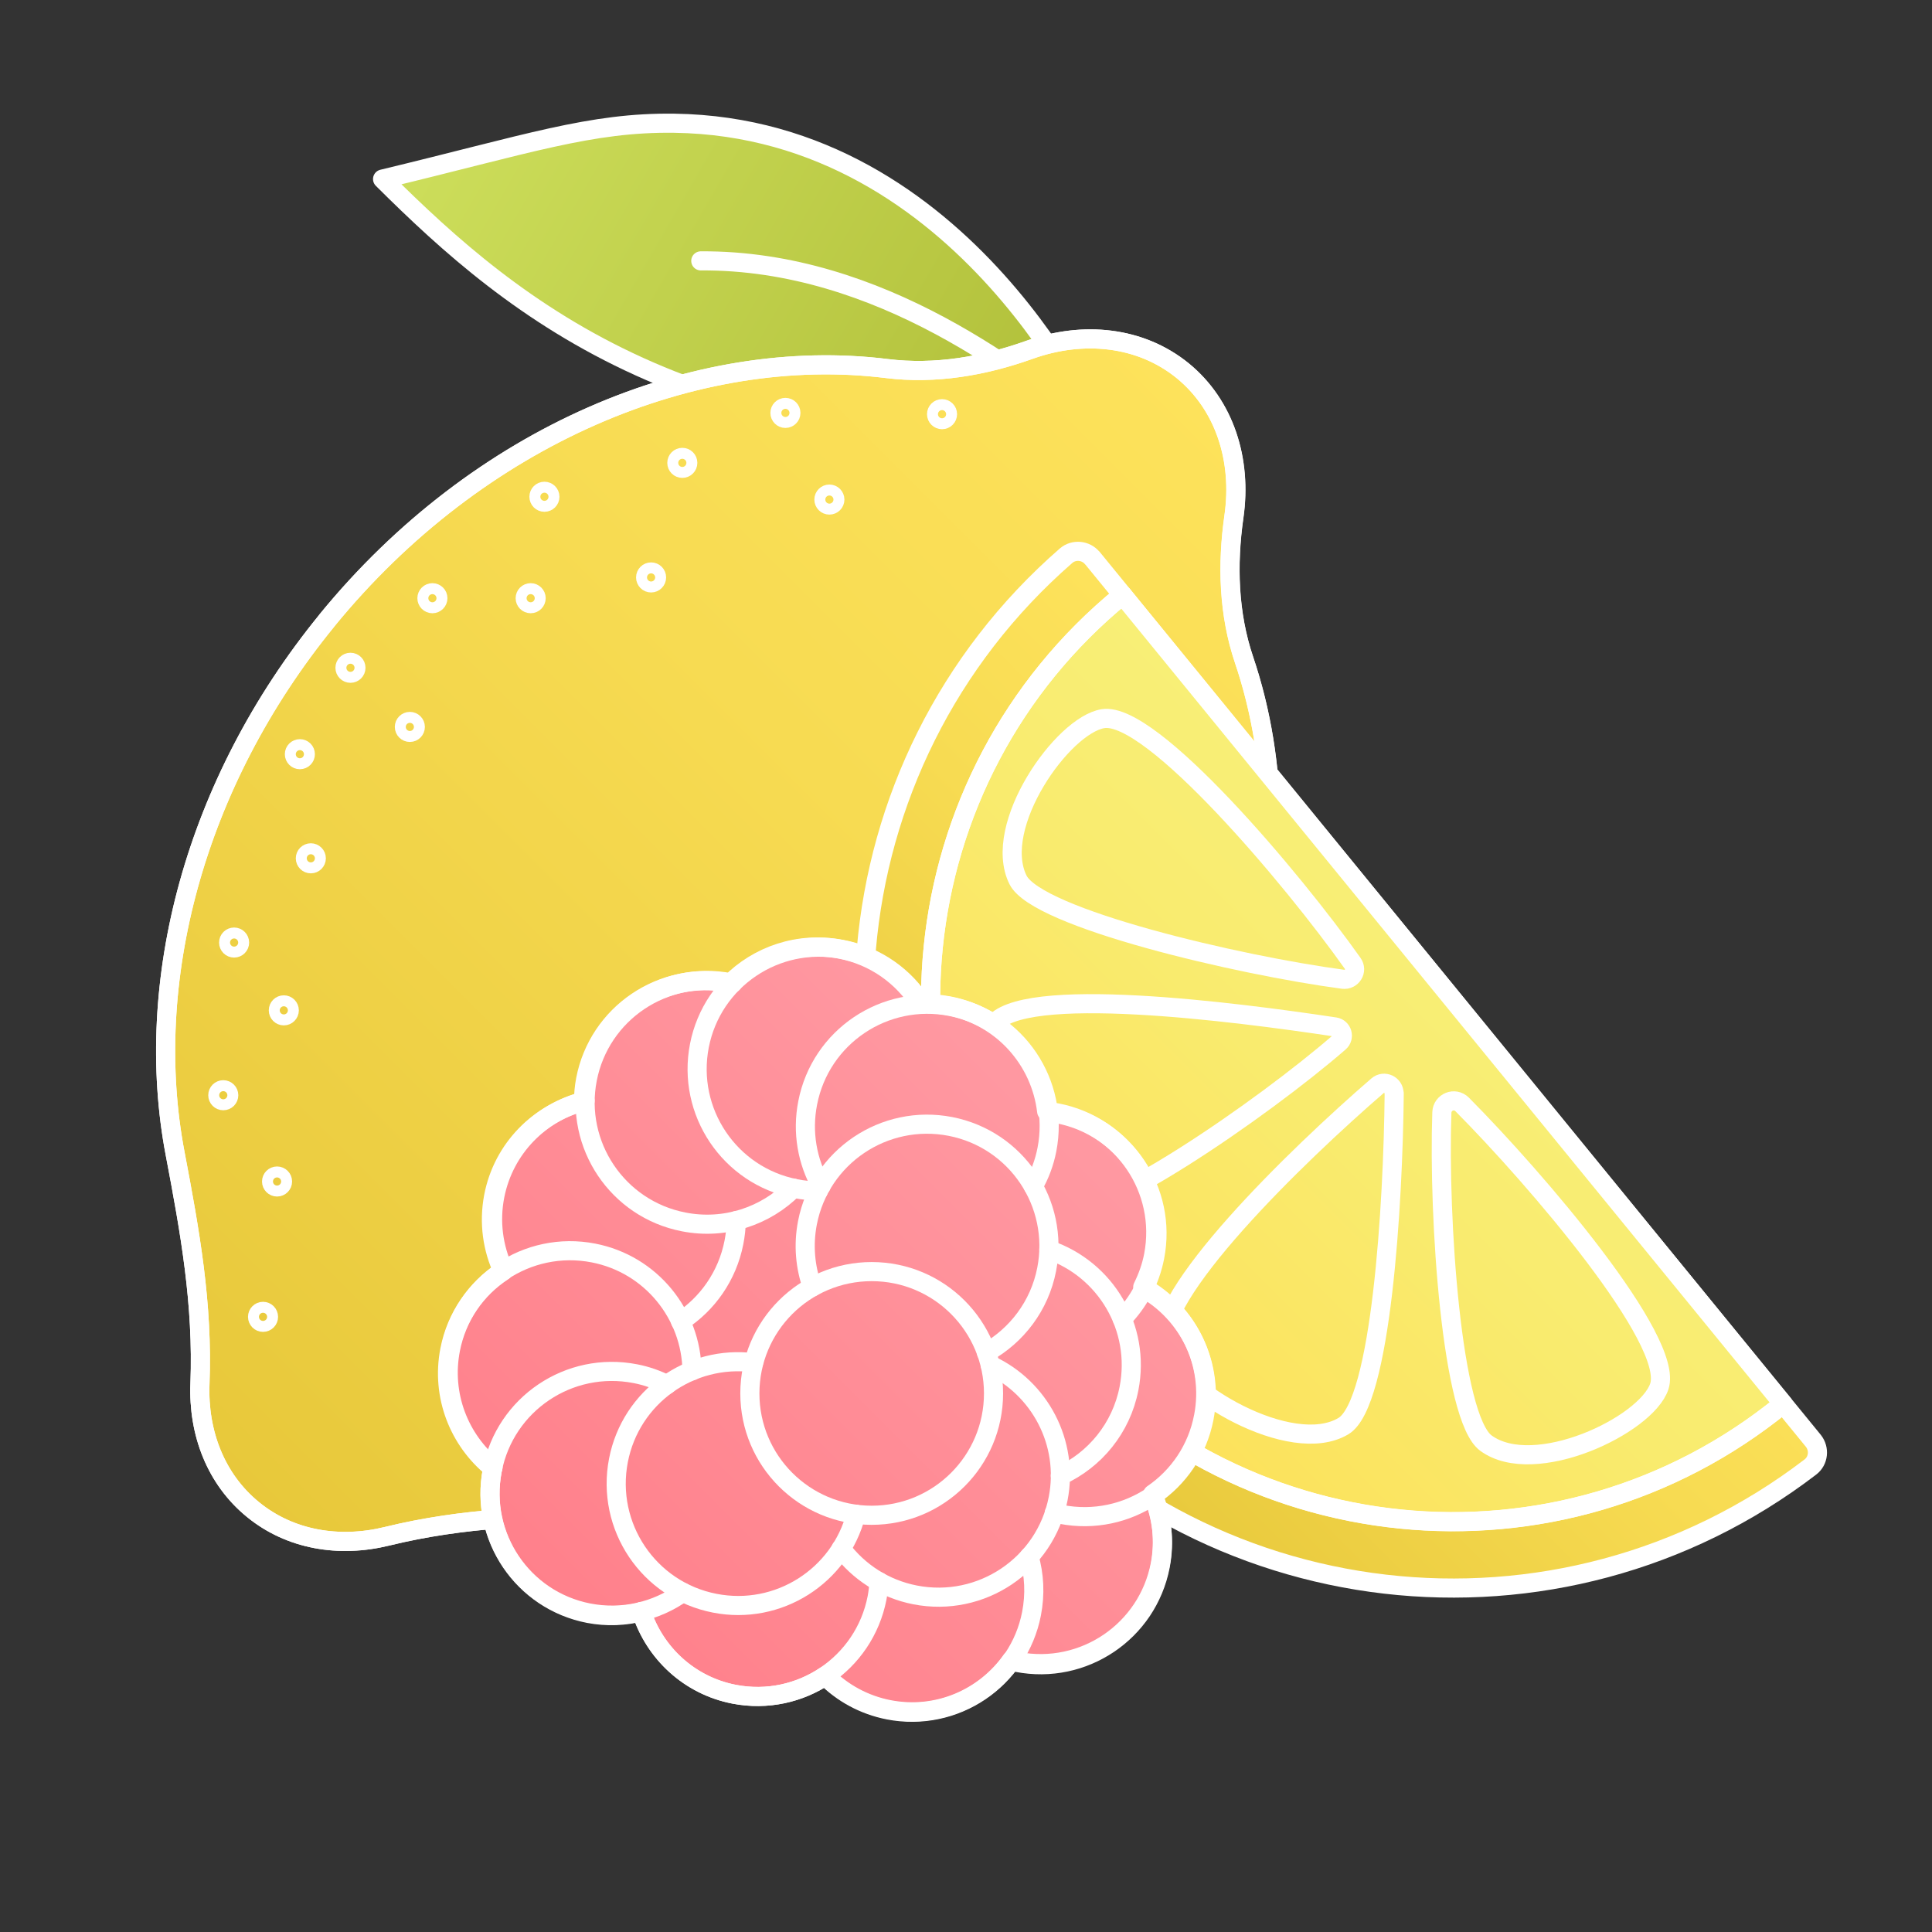
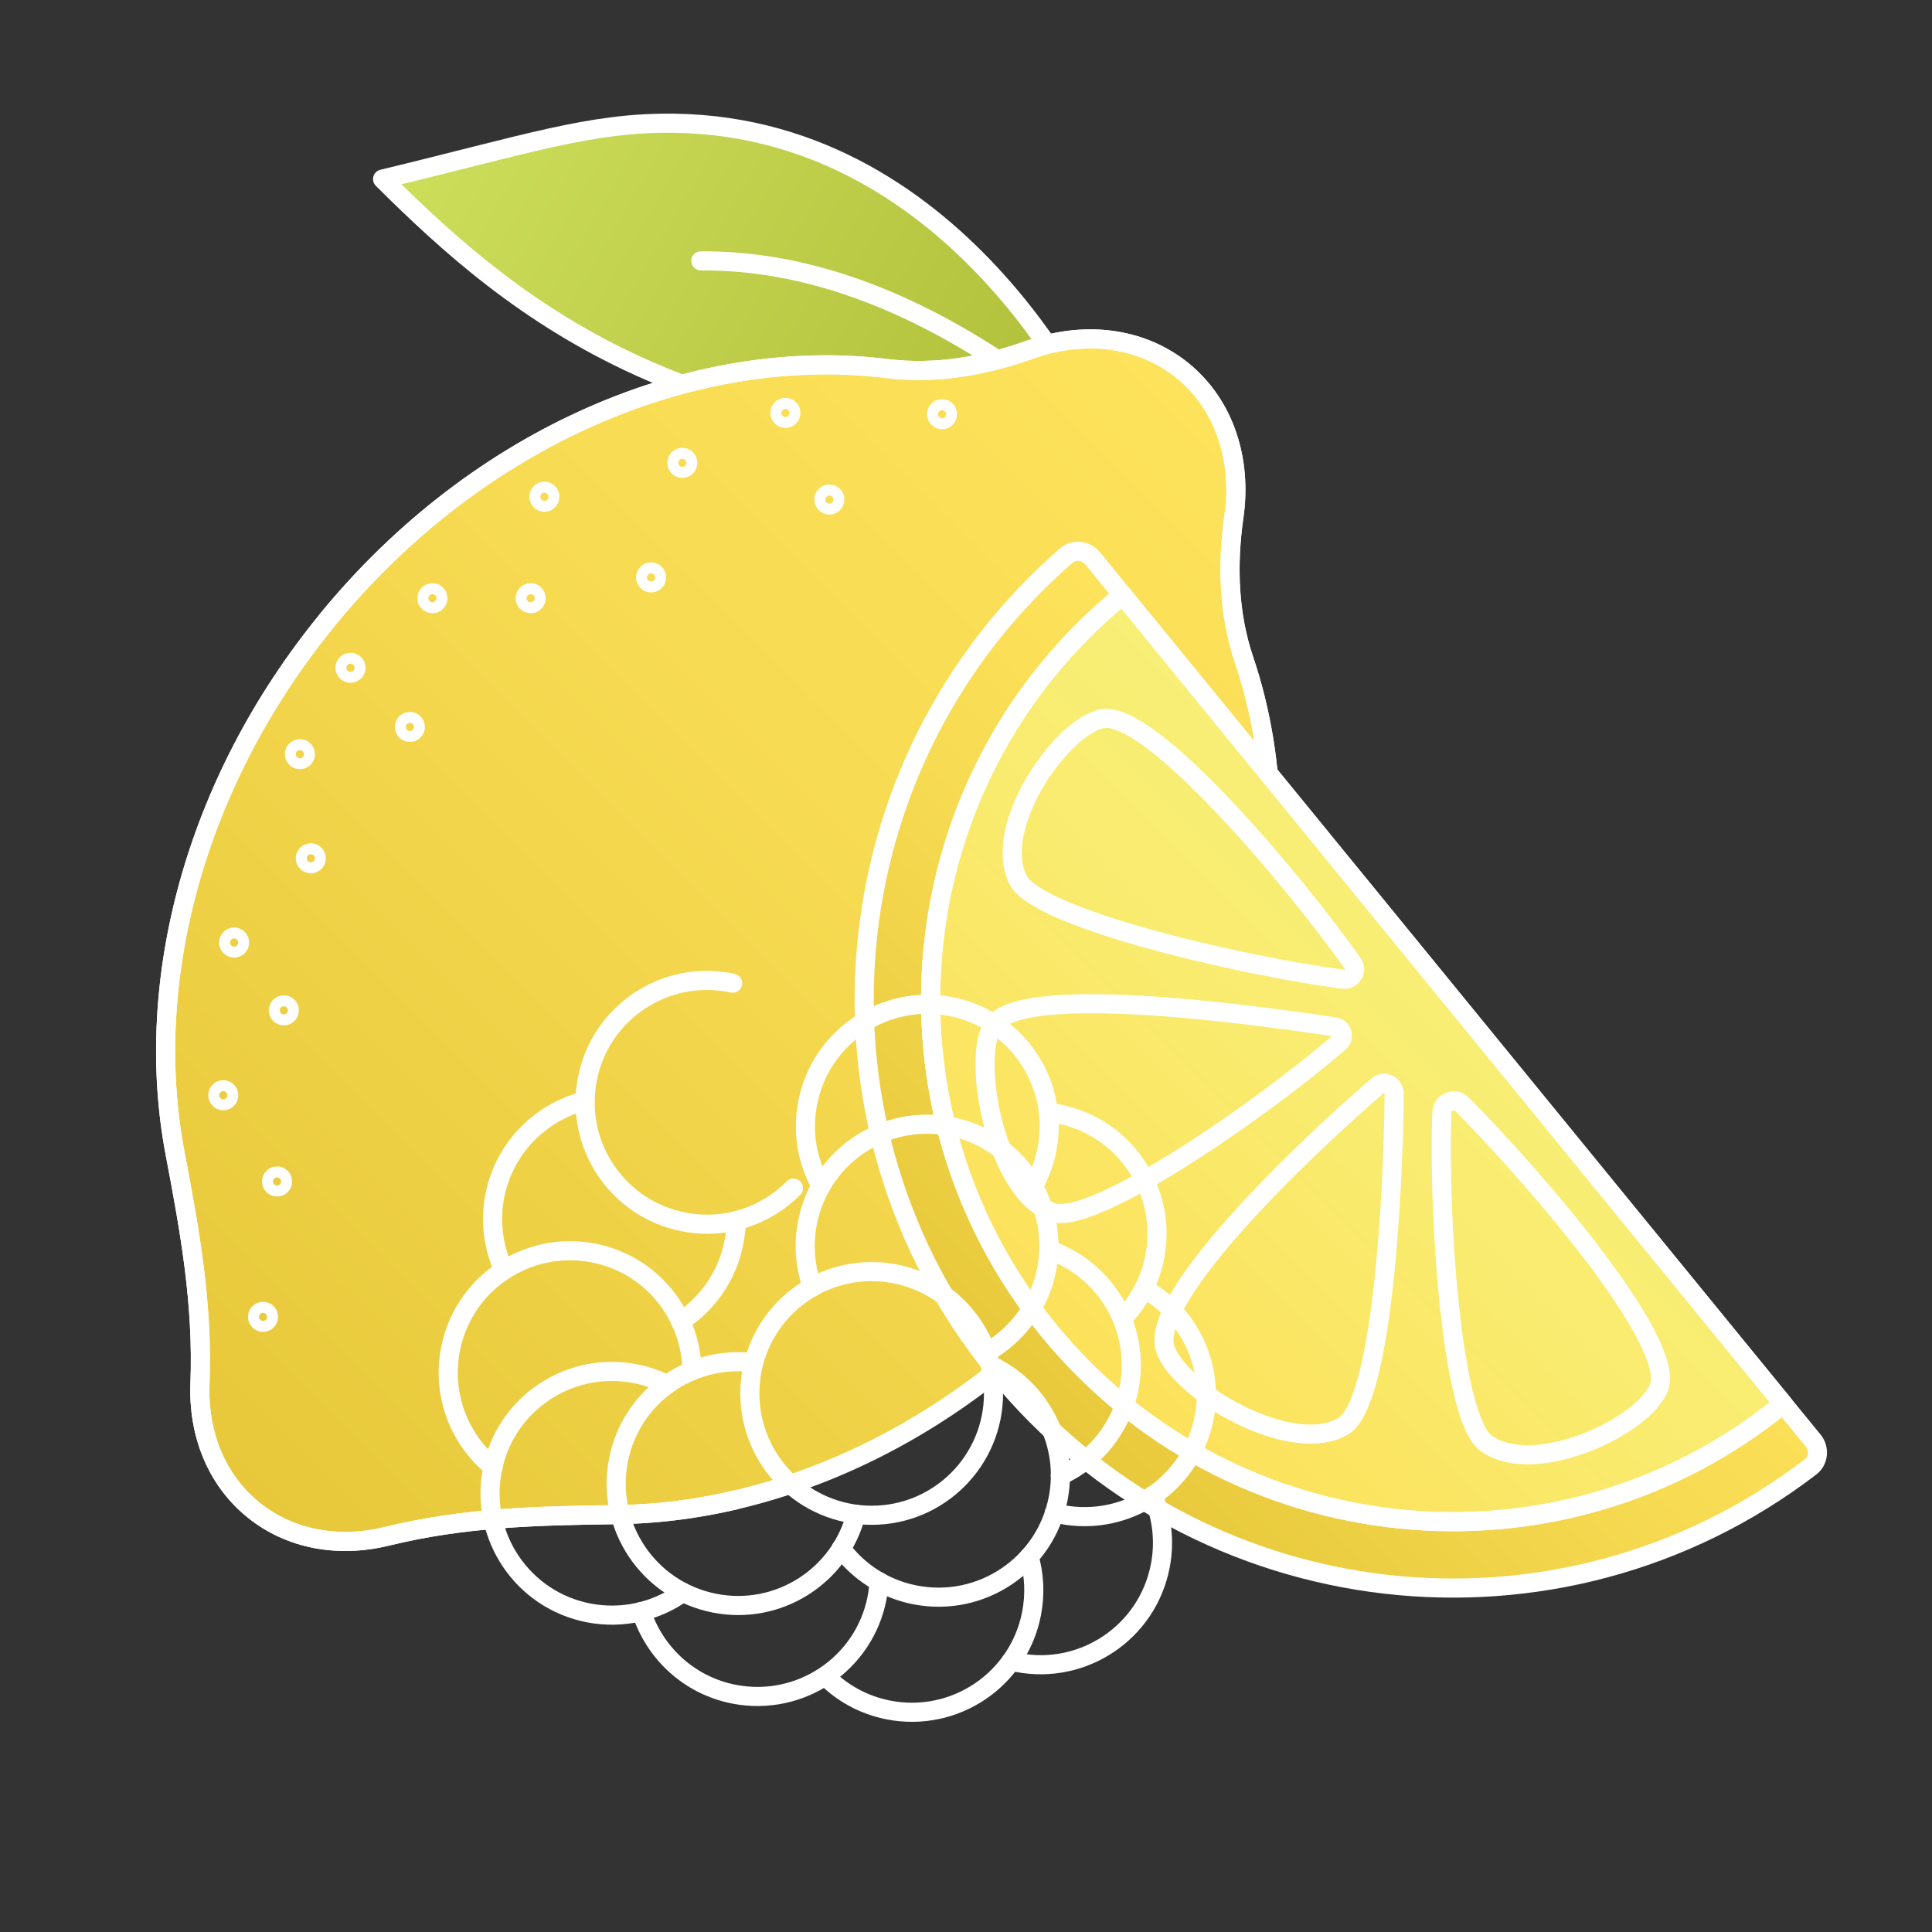
<svg xmlns="http://www.w3.org/2000/svg" xmlns:xlink="http://www.w3.org/1999/xlink" viewBox="0 0 151.6 151.6" data-name="Layer 1" id="Layer_1">
  <rect x="0" y="0" width="151.6" height="151.6" fill="#333333" stroke="none" />
  <defs>
    <style>
      .cls-1 {
        fill: none;
      }

      .cls-1, .cls-2, .cls-3, .cls-4, .cls-5, .cls-6 {
        stroke: #fff;
        stroke-linecap: round;
        stroke-linejoin: round;
        stroke-width: 1.5px;
      }

      .cls-2 {
        fill: url(#linear-gradient-2);
      }

      .cls-3 {
        fill: url(#linear-gradient-4);
      }

      .cls-4 {
        fill: url(#linear-gradient-5);
      }

      .cls-5 {
        fill: url(#linear-gradient-3);
      }

      .cls-6 {
        fill: url(#linear-gradient);
      }
    </style>
    <linearGradient gradientUnits="userSpaceOnUse" y2="8.24" x2="36.29" y1="37.63" x1="87.2" id="linear-gradient">
      <stop stop-color="#aebc36" offset="0" />
      <stop stop-color="#ccdd5a" offset="1" />
    </linearGradient>
    <linearGradient gradientUnits="userSpaceOnUse" gradientTransform="translate(3841.11 -1232.75) rotate(23.99)" y2="2678.83" x2="-2906.07" y1="2786.07" x1="-2947.26" id="linear-gradient-2">
      <stop stop-color="#e8c83a" offset="0" />
      <stop stop-color="#e9ca3d" offset=".07" />
      <stop stop-color="#f7db52" offset=".63" />
      <stop stop-color="#fde25b" offset="1" />
    </linearGradient>
    <linearGradient xlink:href="#linear-gradient-2" gradientTransform="translate(9416.85 21534.91) rotate(-73.21) scale(1 -1)" y2="15103.36" x2="17857.71" y1="15127.32" x1="17813.05" id="linear-gradient-3" />
    <linearGradient gradientUnits="userSpaceOnUse" y2="75.45" x2="116.83" y1="107.33" x1="84.95" id="linear-gradient-4">
      <stop stop-color="#fce15a" offset="0" />
      <stop stop-color="#f9eb6e" offset=".6" />
      <stop stop-color="#f8ef77" offset="1" />
    </linearGradient>
    <linearGradient gradientUnits="userSpaceOnUse" gradientTransform="translate(975.7 -538.72) rotate(6)" y2="715.51" x2="-820.33" y1="759.83" x1="-856.22" id="linear-gradient-5">
      <stop stop-color="#ff808b" offset="0" />
      <stop stop-color="#ff99a2" offset="1" />
    </linearGradient>
  </defs>
  <path d="M54.99,20.47c14.1-.09,25.48,9.08,31.3,13.68-31.67,2.12-45.91-9.78-56.27-20.1,11.39-2.74,16.34-4.47,22.89-4.38,22.97.32,33.38,24.49,33.38,24.49" class="cls-6" />
  <g>
    <g>
      <path d="M25.65,48.68c11.88-14.55,28.95-21.62,43.94-19.76,3.79.47,7.61-.19,11.21-1.48,4.2-1.5,8.69-1.04,12,1.65,3.3,2.7,4.65,7.01,4.02,11.43-.54,3.78-.43,7.65.8,11.28,4.83,14.31,1.31,32.45-10.57,47-10.49,12.85-25.02,19.86-38.6,20.05-6.26.08-12.01.21-18.09,1.7-3.75.92-7.6.28-10.51-2.1-2.92-2.38-4.31-6.02-4.16-9.88.24-6.26-.78-11.91-1.95-18.06-2.54-13.34,1.43-28.98,11.92-41.83Z" class="cls-2" />
      <g>
        <circle r=".43" cy="52.4" cx="27.5" class="cls-1" />
        <circle r=".43" cy="103.33" cx="20.64" class="cls-1" />
        <circle r=".43" cy="67.35" cx="24.39" class="cls-1" />
        <circle r=".43" cy="92.71" cx="21.74" class="cls-1" />
        <circle r=".43" cy="79.28" cx="22.27" class="cls-1" />
        <circle r=".43" cy="59.18" cx="23.53" class="cls-1" />
        <circle r=".43" cy="46.94" cx="33.93" class="cls-1" />
        <circle r=".43" cy="57.04" cx="32.16" class="cls-1" />
        <circle r=".43" cy="46.94" cx="41.64" class="cls-1" />
        <circle r=".43" cy="73.96" cx="18.37" class="cls-1" />
        <circle r=".43" cy="85.94" cx="17.52" class="cls-1" />
        <circle r=".43" cy="38.98" cx="42.72" class="cls-1" />
        <circle r=".43" cy="45.31" cx="51.09" class="cls-1" />
        <circle r=".43" cy="36.32" cx="53.54" class="cls-1" />
        <circle r=".43" cy="39.2" cx="65.08" class="cls-1" />
        <circle r=".43" cy="32.5" cx="73.92" class="cls-1" />
        <circle r=".43" cy="32.4" cx="61.63" class="cls-1" />
      </g>
      <path d="M57.71,117.7c-3.1.72-6.2,1.11-9.26,1.15-6.26.08-12.01.21-18.09,1.7-3.75.92-7.6.28-10.51-2.1-2.92-2.38-4.31-6.02-4.16-9.88.24-6.26-.78-11.91-1.95-18.06-2.54-13.34,1.43-28.98,11.92-41.83,11.88-14.55,28.95-21.62,43.94-19.76,3.79.47,7.61-.19,11.21-1.48,4.2-1.5,8.69-1.04,12,1.65,3.3,2.7,4.65,7.01,4.02,11.43-.54,3.78-.43,7.65.8,11.28,2.71,8.04,2.79,17.29.23,26.43" class="cls-1" />
    </g>
    <g>
      <path d="M85.71,43.79c-.51-.62-1.44-.71-2.05-.19-18.74,16.31-21.26,44.66-5.43,64.04,15.82,19.38,44.11,22.57,63.83,7.47.64-.49.73-1.42.23-2.05l-56.58-69.28Z" class="cls-5" />
      <path d="M139.91,110.16c-17.53,14.31-43.33,11.71-57.65-5.82-14.31-17.53-11.71-43.33,5.82-57.65l51.83,63.46Z" class="cls-3" />
      <path d="M88.08,46.7c-17.53,14.31-20.13,40.12-5.82,57.65,14.31,17.53,40.12,20.13,57.65,5.82" class="cls-1" />
      <path d="M109.39,85.8c0-.68-.78-1.05-1.29-.61-6.29,5.43-17.82,16.6-16.69,20.56.94,3.29,9.91,8.62,14.01,6.15,2.96-1.78,3.9-17.41,3.98-26.1Z" class="cls-1" />
      <path d="M105.09,81.79c.45-.39.24-1.12-.34-1.21-7.77-1.17-24.78-3.38-26.85-.11-1.71,2.69.29,13.22,4.72,14.67,3.22,1.05,16.46-8.14,22.47-13.35Z" class="cls-1" />
      <path d="M105.38,76.84c.7.09,1.17-.68.76-1.25-4.71-6.65-15.78-19.79-19.58-19.2-3.18.5-8.77,8.43-6.68,12.65,1.5,3.02,17.32,6.71,25.5,7.8Z" class="cls-1" />
      <path d="M113.14,87.29c.03-.82,1.01-1.21,1.59-.63,5.8,5.84,16.69,18.54,15.47,22.14-1.03,3.05-9.8,7.22-13.6,4.44-2.69-1.96-3.75-17.65-3.46-25.95Z" class="cls-1" />
    </g>
    <g>
-       <path d="M94.44,111.15c.8-4.17-1.24-8.22-4.77-10.16.38-.77.68-1.59.85-2.48.99-5.18-2.4-10.19-7.59-11.19-.27-.05-.54-.08-.8-.11-.47-4.04-3.49-7.48-7.7-8.29-.75-.14-1.5-.19-2.23-.15-1.36-2.16-3.57-3.77-6.27-4.29-3.26-.62-6.45.49-8.62,2.69-.06-.01-.11-.03-.17-.04-5.18-.99-10.19,2.4-11.19,7.59-.11.58-.16,1.15-.16,1.72-3.49.88-6.34,3.69-7.06,7.46-.39,2.06-.09,4.09.74,5.85-2.1,1.37-3.67,3.55-4.18,6.21-.69,3.59.73,7.09,3.38,9.24-.02.07-.04.14-.05.22-.99,5.18,2.4,10.19,7.59,11.19,1.42.27,2.82.2,4.13-.13,1.04,3.22,3.75,5.79,7.3,6.47,2.58.49,5.12-.1,7.14-1.46,1.31,1.32,3.02,2.28,4.99,2.66,3.81.73,7.51-.91,9.61-3.89.16.04.31.08.47.11,5.18.99,10.19-2.4,11.19-7.59.37-1.94.13-3.85-.59-5.54,2.01-1.37,3.5-3.51,3.99-6.09Z" class="cls-4" />
+       <path d="M94.44,111.15Z" class="cls-4" />
      <g>
        <path d="M90.46,117.34c.72,1.7.96,3.62.58,5.56-1.01,5.18-6.03,8.56-11.22,7.55-.16-.03-.31-.07-.47-.1" class="cls-1" />
        <path d="M89.76,101.1c3.51,1.96,5.53,6.02,4.72,10.18-1.01,5.18-6.03,8.56-11.22,7.55-.18-.03-.35-.07-.53-.12" class="cls-1" />
        <path d="M80.75,122.16c.41,1.41.49,2.93.19,4.47-1.01,5.18-6.03,8.56-11.22,7.55-1.94-.38-3.63-1.32-4.93-2.63" class="cls-1" />
        <path d="M68.98,124.11c-.03.42-.08.85-.16,1.28-1.01,5.18-6.03,8.56-11.22,7.55-3.55-.69-6.25-3.27-7.28-6.49" class="cls-1" />
        <path d="M57.77,95.78c0,.56-.07,1.13-.18,1.71-.52,2.65-2.09,4.84-4.19,6.2" class="cls-1" />
        <path d="M39.54,99.68c-.82-1.77-1.11-3.8-.71-5.85.74-3.76,3.59-6.58,7.08-7.45" class="cls-1" />
        <path d="M38.69,115.12c-2.64-2.16-4.04-5.66-3.34-9.25,1.01-5.18,6.03-8.56,11.22-7.55,4.52.88,7.67,4.82,7.73,9.25" class="cls-1" />
        <path d="M62.26,93.23c-2.17,2.19-5.37,3.29-8.62,2.65-5.18-1.01-8.56-6.03-7.55-11.22,1.01-5.18,6.03-8.56,11.22-7.55.06.01.12.02.18.04" class="cls-1" />
-         <path d="M64.21,93.45c-.59,0-1.18-.06-1.78-.18-5.18-1.01-8.56-6.03-7.55-11.22,1.01-5.18,6.03-8.56,11.22-7.55,2.7.53,4.91,2.14,6.27,4.3" class="cls-1" />
        <path d="M53.58,124.95c-2.06,1.48-4.71,2.13-7.4,1.61-5.18-1.01-8.56-6.03-7.55-11.22,1.01-5.18,6.03-8.56,11.22-7.55.89.17,1.72.47,2.49.86" class="cls-1" />
        <path d="M82.26,87.29c.27.03.53.07.8.12,5.18,1.01,8.56,6.03,7.55,11.22-.37,1.91-1.29,3.57-2.55,4.86" class="cls-1" />
        <path d="M82.3,98.07c4.46,1.52,7.22,6.13,6.29,10.88-.61,3.13-2.69,5.61-5.39,6.85" class="cls-1" />
        <path d="M77.7,107.11c3.88,1.81,6.19,6.1,5.33,10.49-1.01,5.18-6.03,8.56-11.22,7.55-2.41-.47-4.44-1.81-5.81-3.64" class="cls-1" />
        <path d="M64.43,93.06c-1.08-1.91-1.51-4.2-1.05-6.53,1.01-5.18,6.03-8.56,11.22-7.55,5.18,1.01,8.56,6.03,7.55,11.22-.2,1.04-.57,2.01-1.07,2.88" class="cls-1" />
        <path d="M67.17,118.82c-1.25,4.86-6.1,7.96-11.09,6.98-5.18-1.01-8.56-6.03-7.55-11.22.97-4.98,5.64-8.29,10.6-7.65" class="cls-1" />
        <path d="M63.74,100.99c-.56-1.57-.72-3.3-.38-5.05,1.01-5.18,6.03-8.56,11.22-7.55,5.18,1.01,8.56,6.03,7.55,11.22-.56,2.87-2.36,5.19-4.73,6.52" class="cls-1" />
        <circle r="9.56" cy="109.34" cx="68.4" class="cls-1" />
      </g>
    </g>
  </g>
</svg>